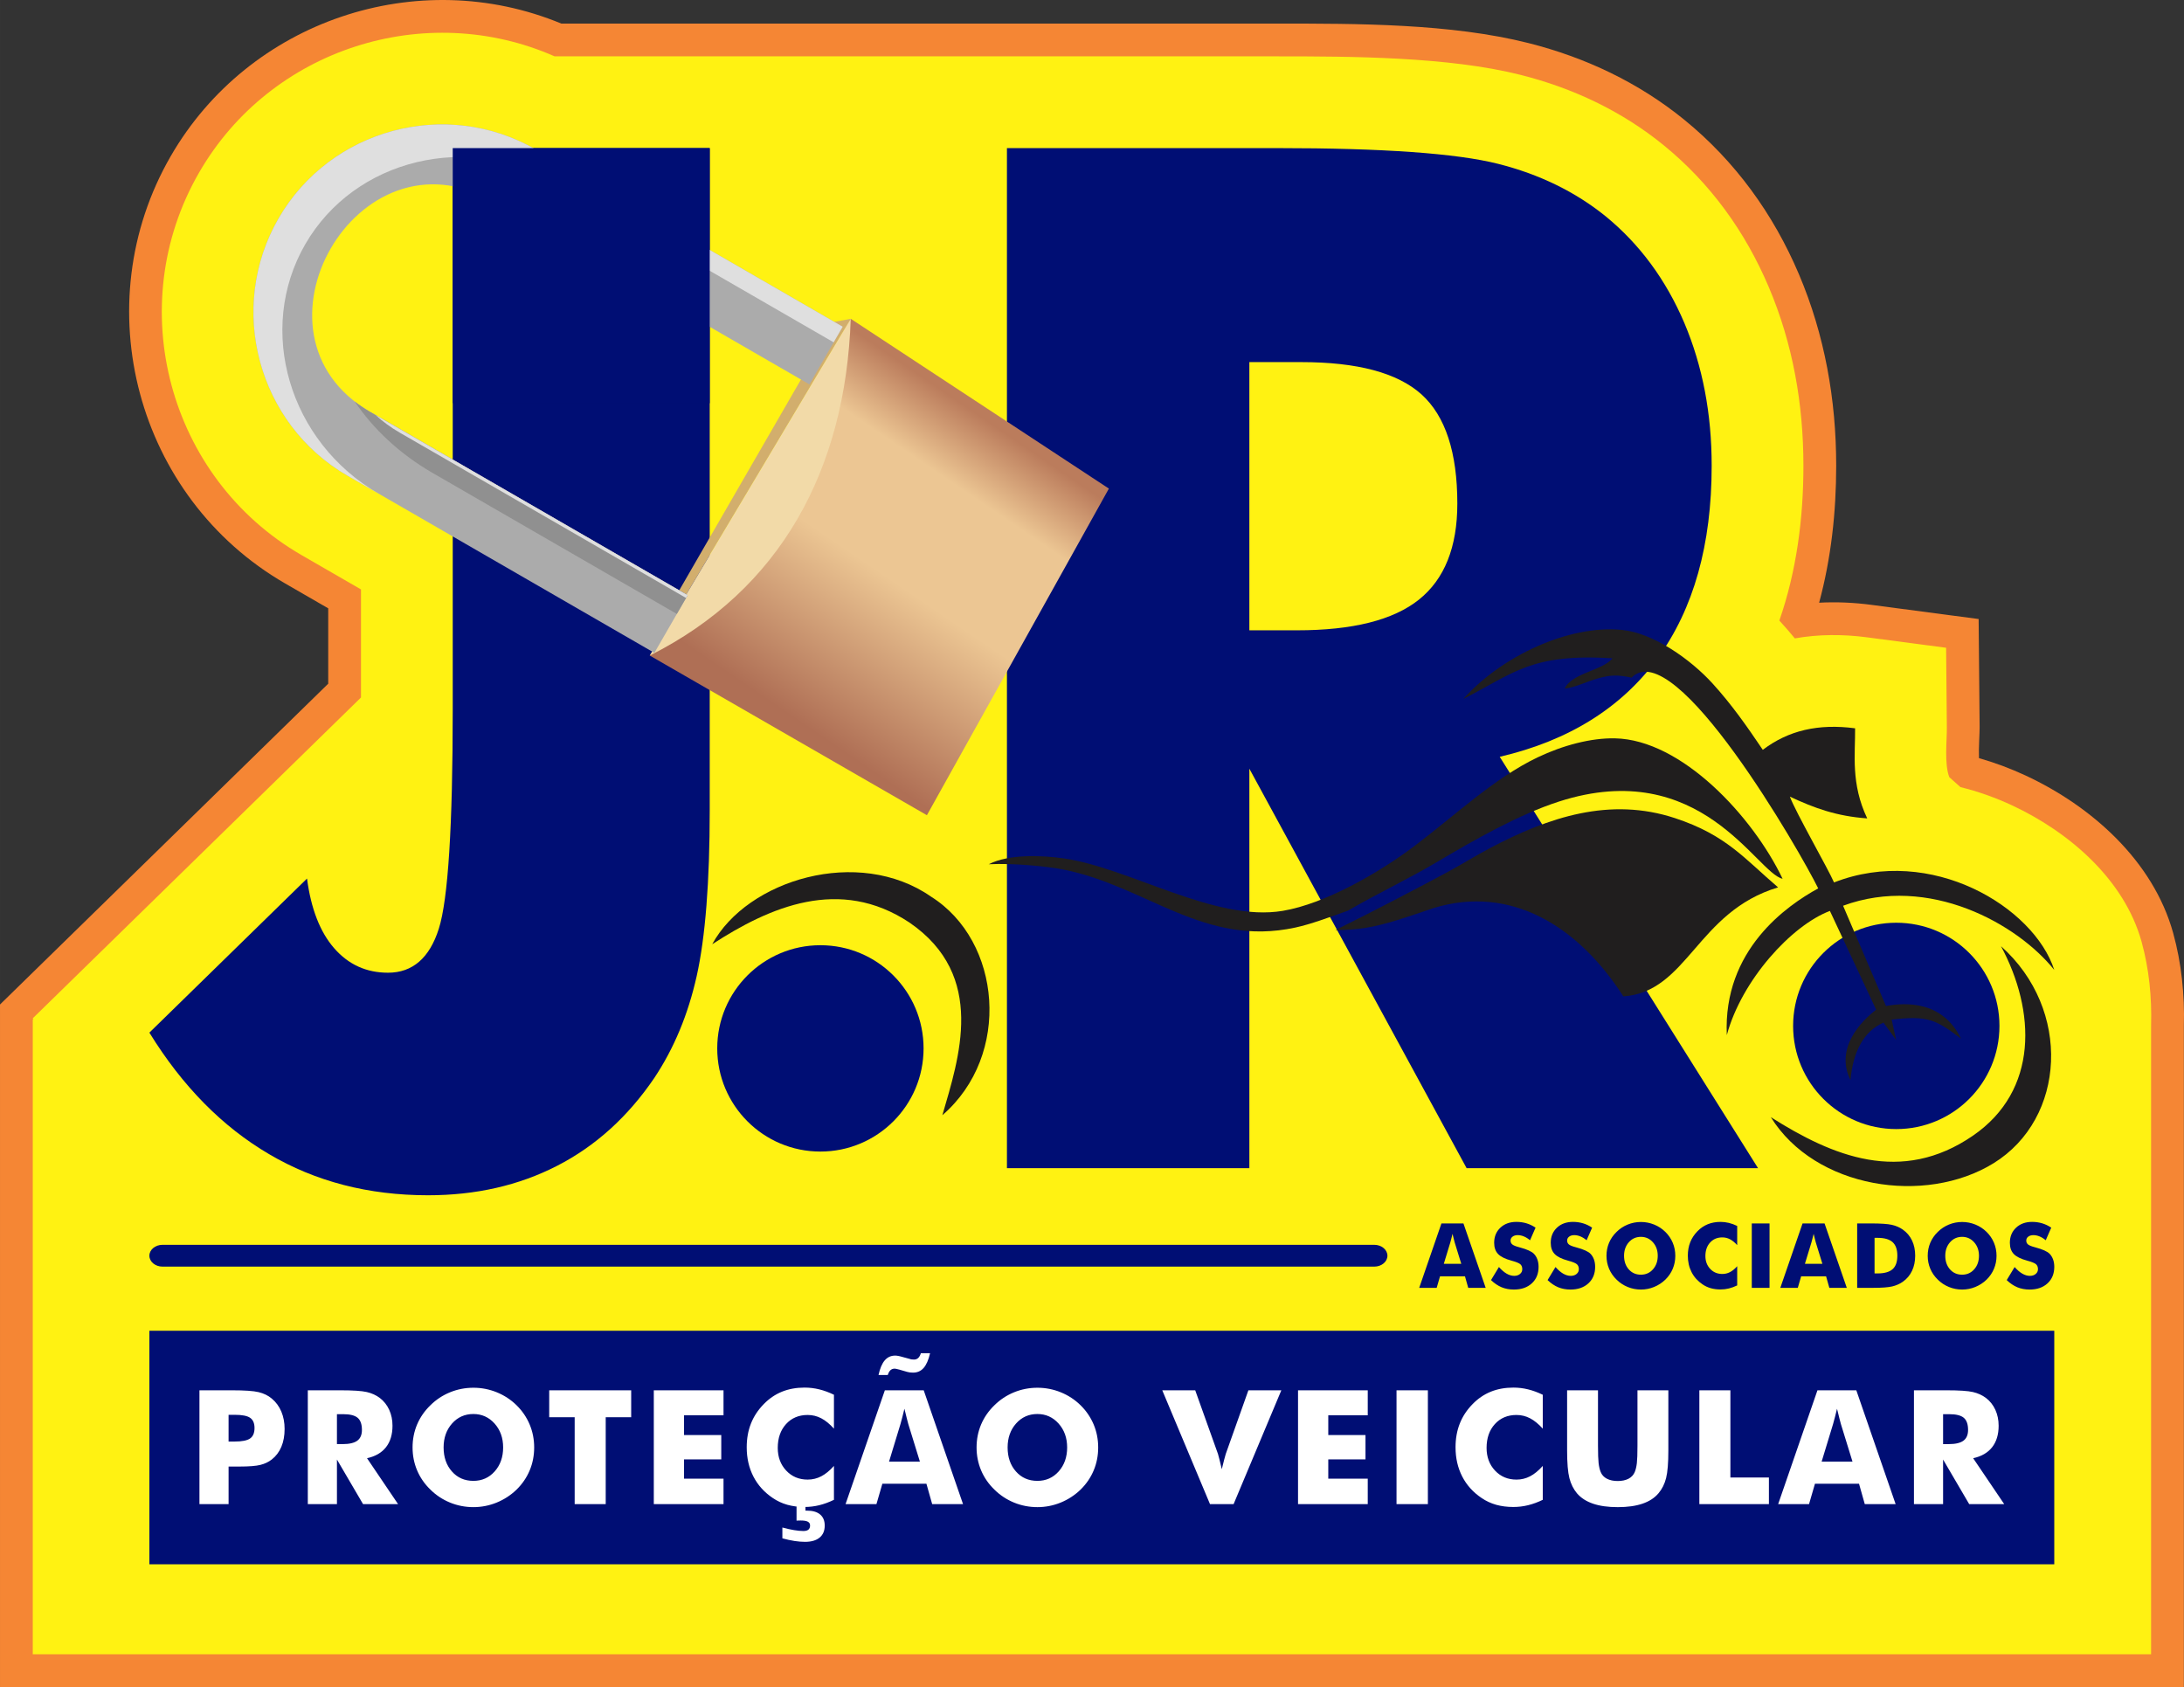
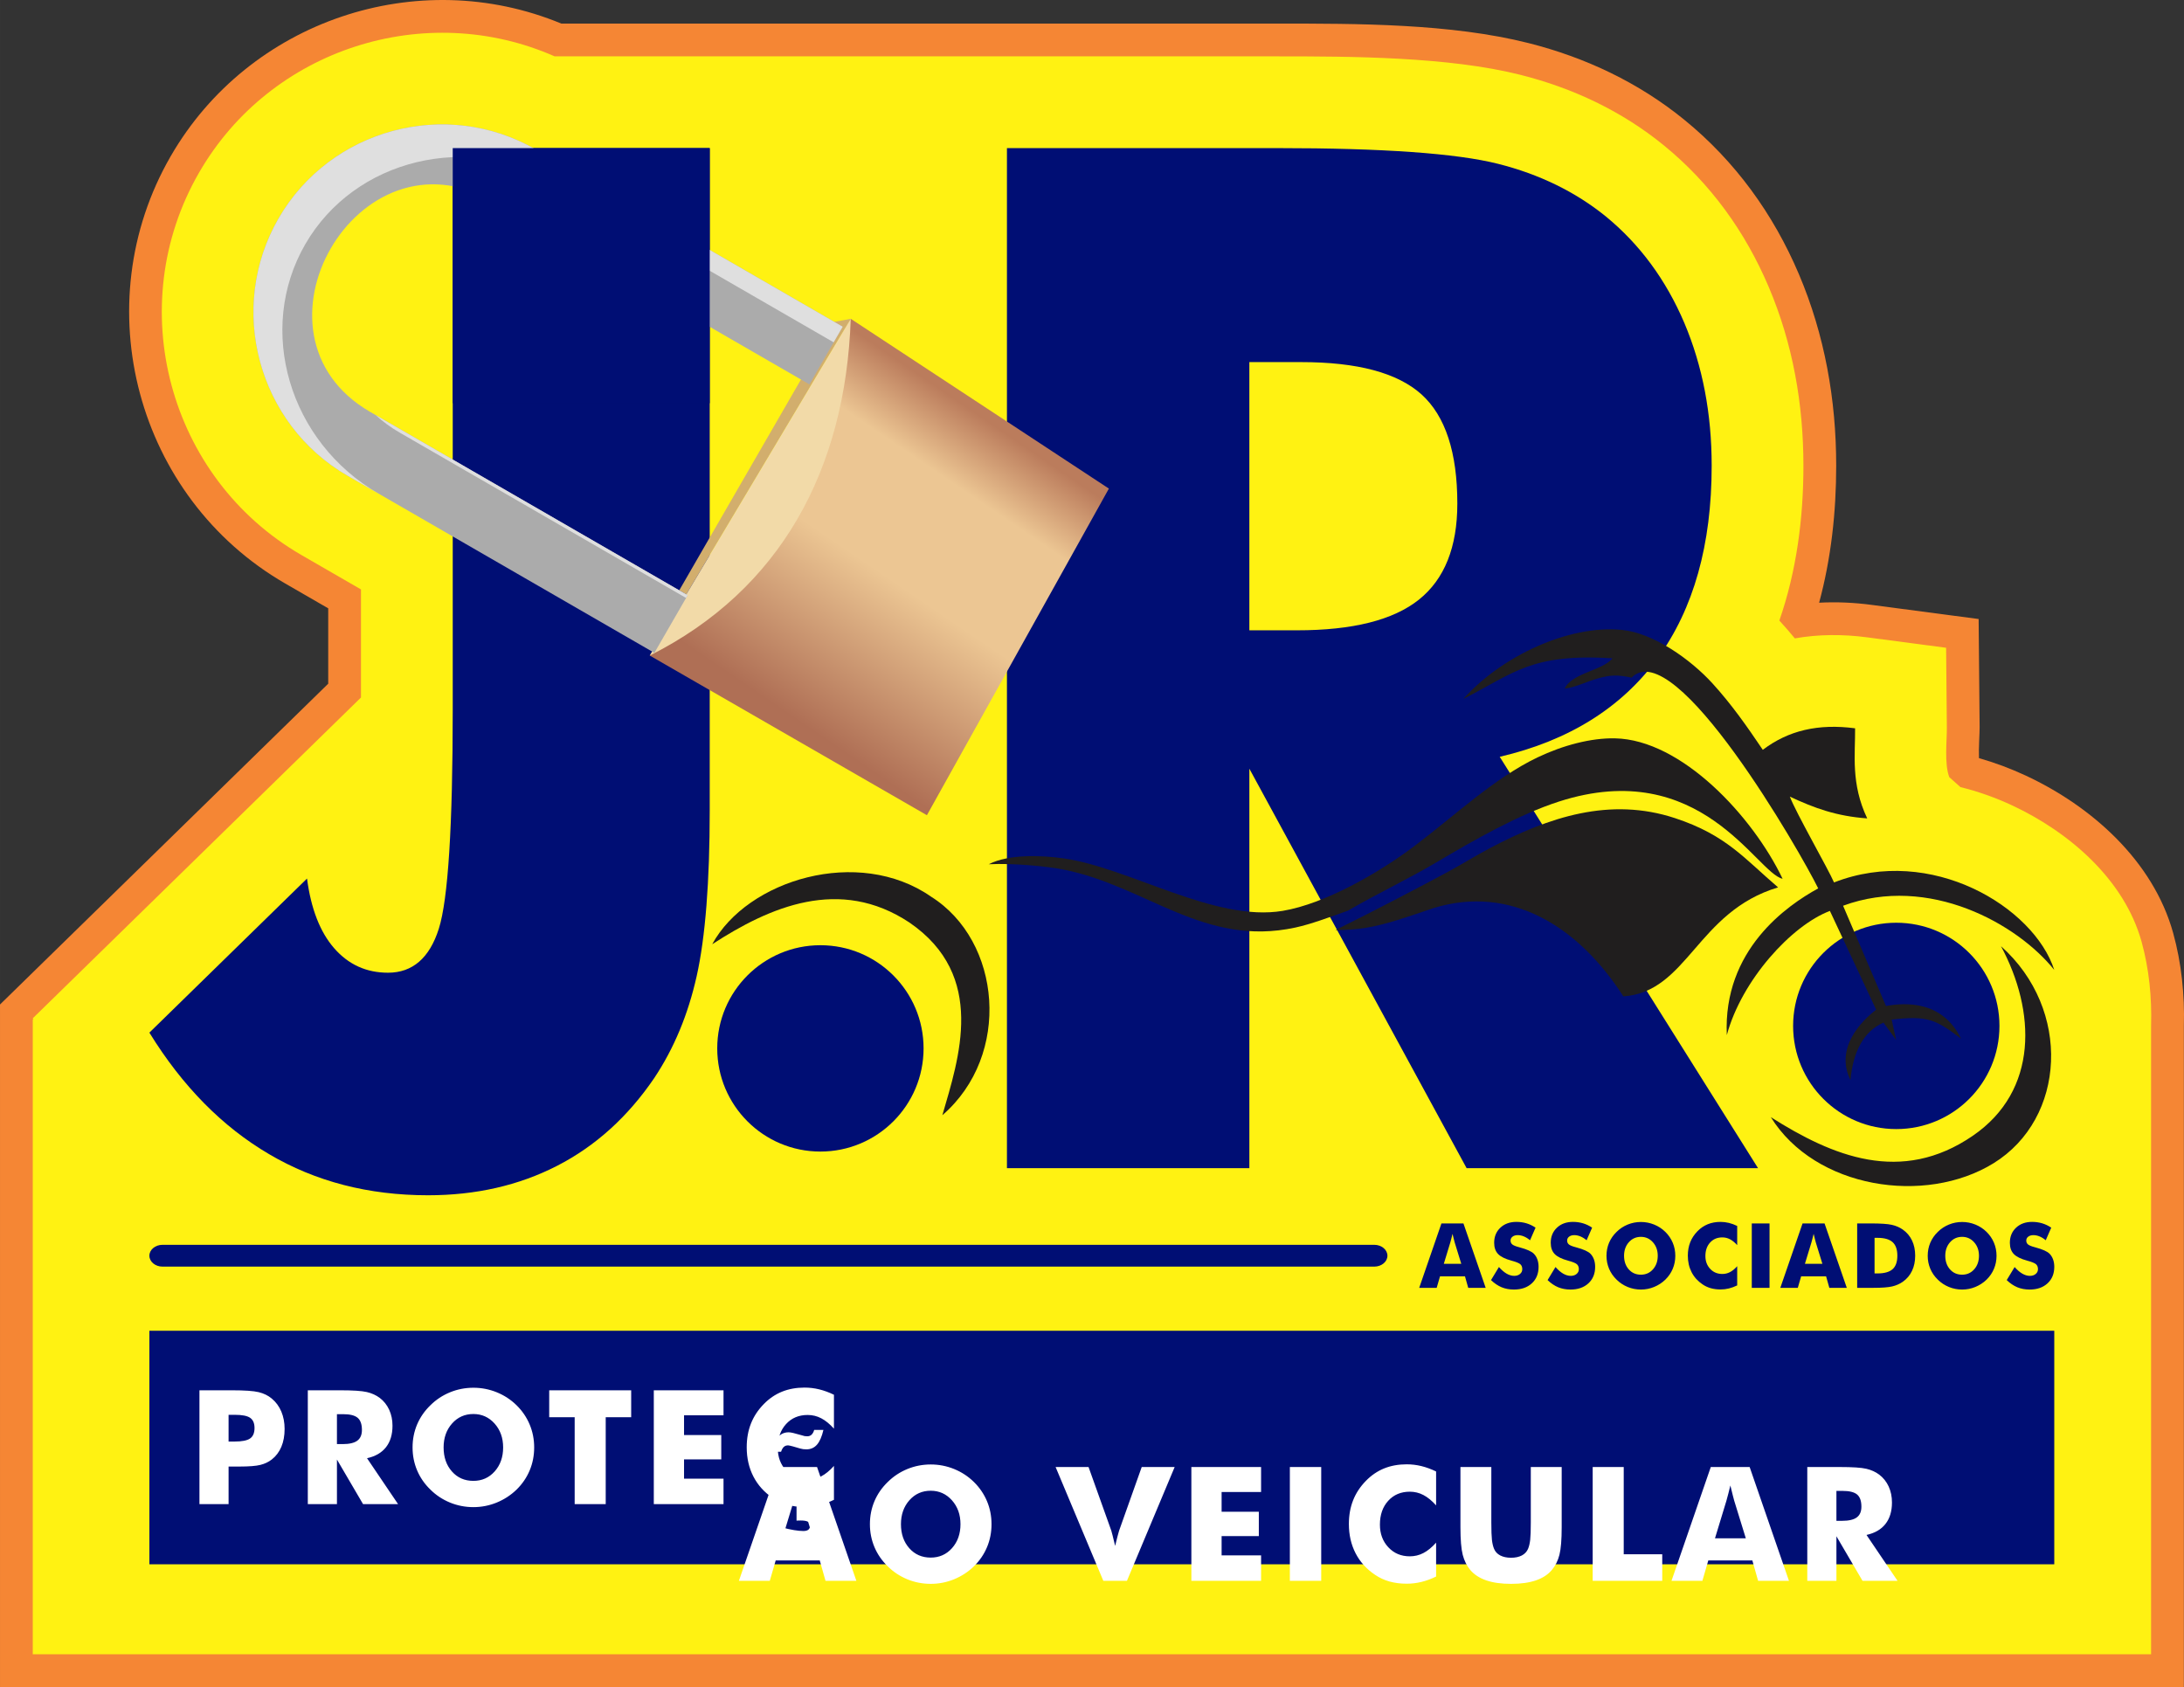
<svg xmlns="http://www.w3.org/2000/svg" xml:space="preserve" width="105.447mm" height="81.448mm" version="1.1" style="shape-rendering:geometricPrecision; text-rendering:geometricPrecision; image-rendering:optimizeQuality; fill-rule:evenodd; clip-rule:evenodd" viewBox="0 0 10544.7 8144.85">
  <rect x="0" y="0" width="10544.7" height="8144.85" fill="#333333" stroke="none" />
  <defs>
    <style type="text/css">
   
    .fil3 {fill:#201E1E}
    .fil8 {fill:#909090}
    .fil7 {fill:#ABABAB}
    .fil4 {fill:#D2AE6D}
    .fil9 {fill:#DFDFDF}
    .fil6 {fill:#F2DAA8}
    .fil0 {fill:#F58634}
    .fil1 {fill:#FFF212}
    .fil2 {fill:#000E74;fill-rule:nonzero}
    .fil10 {fill:white;fill-rule:nonzero}
    .fil5 {fill:url(#id0)}
   
  </style>
    <linearGradient id="id0" gradientUnits="userSpaceOnUse" x1="3794.99" y1="3440.99" x2="4756.99" y2="2025.99">
      <stop offset="0" style="stop-opacity:1; stop-color:#AF6F55" />
      <stop offset="0.478" style="stop-opacity:1; stop-color:#ECC693" />
      <stop offset="0.8" style="stop-opacity:1; stop-color:#ECC693" />
      <stop offset="1" style="stop-opacity:1; stop-color:#BB7C5C" />
    </linearGradient>
  </defs>
  <g id="Camada_x0020_1">
    <g id="_1941565550272">
      <path class="fil0" d="M9554.77 3660.22c77.04,21.95 152.27,50.05 224.91,83.83 318.55,148.18 616.08,412.11 712.61,760.15 40.4,145.65 55.96,298.03 51.73,448.93l0 3191.72 -10544.02 0 0 -3183.75 0 -111.4 88.14 -86.15 1496.51 -1462.64 0 -363.91 -207.63 -119.89c-718.5,-414.82 -967.64,-1344.61 -552.81,-2063.1 377.81,-654.41 1191.23,-927.78 1885.83,-640.19 1152.13,0 2304.24,0.01 3456.37,0.01 386.91,0 837.76,-0.55 1212.91,94.01 275.4,69.41 532.08,190.7 752.85,370.44 245.48,199.87 429.78,454.74 553.27,745.53 124.71,293.69 180,606.58 180,924.91 0,222.74 -24.27,446.11 -82.4,661.11 84.2,-4.53 168.85,-0.65 252.46,10.39 127.14,16.8 254.29,33.59 381.42,50.38l136.22 17.99 1.27 137.4c1.18,128.25 2.36,256.48 3.53,384.72 0.28,29.44 -5.24,101.79 -3.15,149.54l-0.01 -0.01 -0.01 -0.02z" />
      <path class="fil1" d="M9411.58 3752.21c17.92,15.97 35.83,31.94 53.75,47.91 84.48,20.86 167.43,50.08 247.63,87.39 277.14,128.91 543.59,358.66 626.88,658.97 36.58,131.87 49.92,269.76 45.97,404.39l0 3035.77 -10227.61 0 0 -3064.89 3.36 0 -3.36 -5.46 1584.65 -1548.79 0 -521.84 -286.74 -165.55c-643.87,-371.73 -866.63,-1203.15 -494.9,-1847.01 346.55,-600.25 1093.88,-835.59 1716.46,-561.08 2027.54,0 1133.71,0.01 3488.74,0.01 357.72,0 827,1.69 1174.24,89.21 253.1,63.79 488.69,174.49 691.63,339.72 225.61,183.69 394.07,417.48 507.53,684.67 116.48,274.31 167.42,565.82 167.42,863.08 0,255.28 -33.52,509.19 -116.2,747.36 1.75,1.9 3.49,3.81 5.23,5.72 23.98,26.35 47.09,53.13 69.5,80.3 112.41,-19.81 229.34,-20.84 349.02,-5.03 127.14,16.79 254.29,33.59 381.43,50.38 1.18,128.24 2.35,256.48 3.53,384.72 0.59,64.59 -12.8,176.16 11.86,240.07l-0.01 0 -0.01 -0.02z" />
      <path class="fil2" d="M2185.84 715.04l1240.81 0 0 3197.09c0,346.68 -21.33,614.16 -62.9,800.13 -41.57,185.97 -109.78,350.13 -205.73,493.63 -126.85,185.97 -282.48,327.18 -467.96,422.46 -185.48,95.27 -393.34,142.35 -623.6,142.35 -287.82,0 -543.64,-66.59 -767.5,-198.61 -224.91,-132.01 -417.86,-327.17 -577.77,-586.61l761.12 -743.89c19.19,145.8 62.89,258.29 131.12,336.37 69.28,79.21 155.62,118.23 260.09,118.23 118.32,0 200.41,-71.17 245.17,-212.37 44.78,-141.21 67.15,-494.78 67.15,-1059.58l0 -2709.2z" />
      <path class="fil2" d="M4861.66 5639.82l0 -4924.78 1304.76 0c509.54,0 865.57,25.26 1065.97,75.77 200.41,50.51 374.16,135.46 520.2,253.69 164.16,134.32 291.01,306.52 379.48,514.3 88.49,208.93 132.18,438.53 132.18,689.93 0,381.13 -87.4,691.08 -261.16,929.86 -174.82,238.78 -428.52,397.2 -762.17,475.26l1247.19 1985.99 -1407.07 0 -1048.93 -1928.59 0 1928.59 -1170.44 0 0 -0.01 -0.01 -0.01zm1170.44 -2596.7l230.26 0c268.62,0 464.76,-49.36 588.42,-148.09 123.65,-98.73 185.47,-253.7 185.47,-463.78 0,-246.82 -57.55,-422.46 -172.68,-526.92 -116.2,-104.46 -309.14,-156.12 -582.02,-156.12l-249.45 0 0 1294.91z" />
      <path class="fil3" d="M7194.18 4094.48c-73.38,38.81 -140.19,80.95 -213.1,119.97 -153.61,82.2 -332.84,176.47 -532.86,275.59 106.17,1.2 190.02,-14.61 294.22,-46.68 62.64,-19.26 118.56,-38.98 180.68,-59.74 369.13,-112.37 695.63,85.34 914.7,426.91 311.53,-21.74 353.49,-408.08 747.04,-526.37 -161.69,-137.99 -249.7,-252.51 -497.42,-334.15 -313.87,-103.45 -608.99,-5.83 -893.26,144.47z" />
      <path class="fil3" d="M6193.54 4397.54c-327.17,54.99 -737.68,-206.44 -1055.82,-253.02 -106.03,-15.52 -267.28,-21.88 -363.84,28.01 117.92,-5.91 281.14,9.84 359.99,25.49 402.24,79.84 678.71,375.99 1120.58,280.09 74.15,-16.1 157.87,-47.41 253.45,-81.36 141.64,-82.68 288.43,-150.94 430.28,-235.11 179.81,-106.67 395.45,-229.56 589.16,-291.93 685.13,-220.48 953.45,345.84 1079.34,372.92 -143.24,-299.74 -486.96,-671.68 -809.5,-677.97 -115.42,-2.26 -251.05,33.42 -373.83,92.07 -207.98,99.37 -397.33,279.45 -596.23,429.41 -169.88,128.08 -429.11,277.05 -633.58,311.4z" />
      <path class="fil3" d="M8549.88 5393.61c213.97,344.7 744.96,426.59 1075.45,222.39 349.35,-215.86 378.21,-742.53 35.82,-1047.8 168.06,312.77 182.34,696.47 -135.4,914.78 -346.56,238.09 -678.74,98.9 -975.87,-89.37z" />
      <path class="fil3" d="M3438.62 4558.8c169.02,-310.96 705.71,-474.13 1056.67,-229.82 339.97,213.72 389.97,765.37 54.6,1055.23 79.12,-273.98 216.28,-673.09 -159.02,-930.3 -336.87,-223.42 -673.92,-75.84 -952.25,104.89z" />
      <path class="fil2" d="M3961.02 4563.47c275.13,0 498.14,223.01 498.14,498.1 0,275.13 -223.01,498.14 -498.14,498.14 -275.09,0 -498.11,-223.01 -498.11,-498.14 0,-275.09 223.02,-498.1 498.11,-498.1z" />
      <path class="fil2" d="M9155.56 4454.94c275.09,0 498.14,223.01 498.14,498.1 0,275.13 -223.05,498.14 -498.14,498.14 -275.1,0 -498.11,-223.01 -498.11,-498.14 0,-275.09 223.01,-498.1 498.11,-498.1z" />
      <path class="fil3" d="M7877.48 3271.71c208.86,-215.03 817.16,845.54 901.11,1017.37 -151.17,82.77 -460.02,296.63 -441.28,708.44 71.69,-265.71 312.34,-529.74 497.78,-599.63l223.32 476.84c-69.98,53.7 -201.11,184.54 -124.02,339.95 12.3,-137 64.06,-236.63 159.49,-277.39l60.88 83.28 -21.56 -97.88c176.35,-21.31 214.59,1.33 335.15,91.74 -90.81,-183.72 -267.35,-174.87 -362.52,-157.55l-207.11 -484.05c414.57,-152.6 842.35,87.98 1019.66,310.04 -98.09,-303.21 -593.42,-605.77 -1063.35,-422.46 -27.34,-63.81 -185.42,-339.17 -213.2,-414.21 119.26,55.94 226.97,94.64 373.45,104.99 -80.13,-168.26 -57.36,-309.71 -58.51,-434.95 -178.07,-23.51 -322.33,10.43 -445.69,103.94 -77.63,-115.22 -151.05,-219.78 -242.48,-320.27 -105.88,-116.37 -284.8,-243.23 -436.57,-258.64 -255.22,-25.92 -581.53,125.34 -766.83,333.38 245.73,-125.72 327.47,-220.51 720.32,-196.45 -2.16,2.49 -5.25,5.6 -6.8,7.01 -1.54,1.39 -4.99,5.09 -6.93,6.73 -55.9,47.39 -185.66,63.29 -217.4,132.75 55.93,-7.14 99.46,-31.69 158.1,-48.64 64.9,-18.71 100.3,-18.12 164.99,-4.34z" />
      <g>
        <polygon class="fil4" points="4107.57,1539.15 4027.88,1553.89 3279.48,2850.13 3313.39,2869.71 " />
        <path class="fil5" d="M4107.57 1539.15c415.44,273.26 830.89,546.52 1246.34,819.78 -292.88,525.65 -585.77,1051.29 -878.64,1576.92 -446.05,-256.95 -892.09,-513.9 -1338.13,-770.85 318.88,-500.46 641.91,-1038.34 970.44,-1625.85l-0.01 0z" />
        <path class="fil6" d="M4107.57 1539.15c-25.4,728.43 -338.89,1308.56 -970.44,1625.85 323.48,-541.95 646.96,-1083.91 970.44,-1625.85z" />
        <g>
          <path class="fil7" d="M3159.44 3152l160.73 -278.38 -1532.93 -885.04c-645.96,-372.94 -58.29,-1390.82 587.68,-1017.89l1532.93 885.04 160.72 -278.38 -1481.82 -855.53c-433.03,-250.01 -991.88,-100.25 -1241.88,332.76l-0.01 0.02c-250,433 -100.27,991.87 332.76,1241.87l1481.82 855.53z" />
-           <path class="fil8" d="M3267.89 2964.16l52.28 -90.54 -1532.93 -885.04c-27.11,-15.65 -51.84,-32.51 -74.7,-50.28 89.06,132.17 216.79,253.04 375.56,344.7l1179.8 681.16 -0.01 0z" />
          <path class="fil9" d="M3312.48 2886.94l7.69 -13.32 -1506.49 -869.78c33.43,30.74 72.02,59.34 116.54,85.05l1382.26 798.05zm712.58 -1234.22l43.5 -75.35 -1481.82 -855.53c-433.03,-250.01 -991.88,-100.25 -1241.88,332.76l-0.01 0.02c-250,433 -100.27,991.87 332.76,1241.87l150.68 87c-433.04,-250.01 -592.55,-791.92 -354.52,-1204.21l0.01 -0.01c238.04,-412.3 787.11,-545.1 1220.14,-295.09l1331.14 768.54z" />
        </g>
      </g>
      <polygon class="fil2" points="2185.86,715.03 3426.66,715.03 3426.66,1946.65 2185.86,1946.65 " />
      <polygon class="fil2" points="721.2,6424.81 9918.35,6424.81 9918.35,7552.34 721.2,7552.34 " />
-       <path class="fil10" d="M1103.59 7261.78l-140.64 0 0 -549.48 156.78 0c61.21,0 104.26,2.94 129.11,8.96 24.71,6.02 45.72,16.27 63.01,30.75 20.24,16.77 35.74,37.78 46.36,62.88 10.63,25.24 15.89,53.16 15.89,83.89 0,32.79 -5.26,61.62 -15.75,86.46 -10.51,24.99 -26.01,45.34 -46.5,61.35 -15.5,12.05 -33.82,20.63 -54.82,25.88 -21.01,5.25 -54.7,7.94 -100.94,7.94l-25.48 0 -27.02 0 0 181.37zm0 -302.02l28.56 0c35.99,0 61.09,-5 75.31,-14.86 14.22,-9.87 21.39,-26.65 21.39,-50.47 0,-23.05 -7.05,-39.45 -21,-49.18 -13.97,-9.74 -38.82,-14.6 -74.3,-14.6l-29.96 0 0 129.11zm382.54 302.02l0 -549.48 156.78 0c61.21,0 103.99,2.81 128.07,8.44 24.09,5.65 44.97,15.12 62.52,28.31 19.72,14.99 34.96,34.21 45.59,57.39 10.64,23.31 15.89,48.93 15.89,76.98 0,42.52 -10.51,77.11 -31.39,103.75 -21,26.64 -51.48,44.31 -91.57,53.02l149.86 221.59 -169.08 0 -126.03 -215.19 0 215.19 -140.64 0zm140.64 -289.73l27.67 0c32.27,0 55.83,-5.52 70.69,-16.53 14.87,-11.01 22.29,-28.31 22.29,-51.75 0,-27.54 -6.92,-47.13 -20.75,-58.79 -13.96,-11.65 -37.14,-17.42 -69.93,-17.42l-29.97 0 0 144.49zm952.27 16.13c0,39.58 -7.3,76.6 -21.77,111.04 -14.48,34.59 -35.61,65.46 -63.41,92.75 -28.05,27.02 -60.07,47.77 -96.06,62.5 -35.99,14.6 -73.4,21.9 -112.07,21.9 -39.33,0 -76.99,-7.3 -112.85,-21.9 -35.86,-14.73 -67.38,-35.48 -94.65,-62.5 -28.31,-27.29 -49.7,-58.29 -64.43,-93.12 -14.6,-34.72 -21.9,-71.6 -21.9,-110.67 0,-39.32 7.3,-76.21 21.9,-110.92 14.73,-34.59 36.12,-65.58 64.43,-92.86 27.27,-27.02 58.79,-47.78 94.65,-62.5 35.86,-14.61 73.52,-21.91 112.85,-21.91 38.93,0 76.59,7.3 112.71,21.91 36.12,14.72 67.88,35.48 95.42,62.5 27.54,27.02 48.55,57.89 63.27,92.73 14.61,34.71 21.91,71.73 21.91,111.05zm-293.58 161.39c41.51,0 75.84,-15.24 102.99,-45.73 27.15,-30.61 40.73,-69.16 40.73,-115.66 0,-45.98 -13.71,-84.41 -41.25,-115.28 -27.53,-30.73 -61.73,-46.1 -102.47,-46.1 -41.49,0 -75.82,15.37 -102.97,45.97 -27.16,30.62 -40.73,69.17 -40.73,115.41 0,47.01 13.32,85.69 40.09,115.92 26.77,30.35 61.35,45.47 103.61,45.47zm489.13 112.2l0 -419.6 -122.96 0 0 -129.88 395.79 0 0 129.88 -122.96 0 0 419.6 -149.87 0zm382.03 0l0 -549.48 336.61 0 0 120.65 -190.59 0 0 95.29 179.7 0 0 117.58 -179.7 0 0 93 190.59 0 0 122.96 -336.61 0zm869.78 -527.97l0 163.7c-20.49,-22.81 -40.98,-39.45 -61.35,-50.08 -20.37,-10.63 -42.27,-16.01 -65.46,-16.01 -43.03,0 -77.87,14.72 -104.51,44.05 -26.64,29.34 -39.97,67.63 -39.97,114.9 0,44.06 13.58,80.57 40.74,109.51 27.15,29.08 61.73,43.55 103.74,43.55 23.19,0 45.09,-5.25 65.46,-15.89 20.37,-10.5 40.86,-27.27 61.35,-50.2l0 163.69c-23.7,11.53 -47.4,20.23 -70.83,26 -23.57,5.76 -47.27,8.59 -71.34,8.59 -29.98,0 -57.65,-3.59 -83,-10.63 -25.37,-7.18 -48.68,-18.07 -69.94,-32.54 -40.99,-27.54 -72.24,-62.13 -93.76,-103.88 -21.51,-41.89 -32.27,-88.89 -32.27,-141.15 0,-42.01 6.78,-80.18 20.49,-114.64 13.58,-34.45 34.2,-65.57 61.61,-93.62 26,-26.77 55.33,-46.75 88,-60.07 32.65,-13.2 68.9,-19.86 108.87,-19.86 24.07,0 47.77,2.81 71.34,8.58 23.43,5.76 47.13,14.47 70.83,26zm-248.99 693.2l0 -52.26c19.98,5.51 38.68,9.74 55.98,12.55 17.41,2.95 32.52,4.36 45.47,4.36 10.75,0 18.82,-2.18 24.2,-6.53 5.38,-4.49 8.07,-11.28 8.07,-20.5 0,-8.07 -3.59,-13.96 -10.76,-17.93 -7.04,-3.84 -18.44,-5.76 -33.94,-5.76 -5.25,0 -9.35,0 -12.3,0.12 -3.07,0.13 -5.76,0.38 -8.32,0.65l0 -79.93 43.03 0 0 31.5 7.05 0c27.79,0 49.06,6.15 63.79,18.58 14.72,12.42 22.16,30.23 22.16,53.54 0,25.11 -8.21,44.44 -24.72,58.03 -16.53,13.7 -40.09,20.49 -70.57,20.49 -15.26,0 -32.03,-1.41 -50.22,-4.1 -18.31,-2.82 -37.91,-7.05 -58.92,-12.81zm514.99 -370.42l148.96 0 -55.98 -181.37c-1.66,-5.51 -4.09,-14.34 -7.04,-26.64 -3.07,-12.3 -6.91,-28.06 -11.66,-47.26 -3.19,13.44 -6.4,26.39 -9.61,38.67 -3.06,12.17 -6.27,23.96 -9.47,35.23l-55.2 181.37zm-209.94 205.19l189.7 -549.48 187.65 0 189.82 549.48 -148.96 0 -27.8 -98.36 -212.75 0 -28.56 98.36 -149.1 0zm408.08 -728.54c-7.55,32.4 -17.93,56.1 -31.12,71.21 -13.19,14.99 -30.23,22.54 -50.98,22.54 -5.76,0 -11.01,-0.25 -15.62,-0.9 -4.62,-0.64 -8.97,-1.66 -13.32,-2.81l-34.08 -9.86 -1.15 -0.39c-12.93,-3.45 -21.14,-5.25 -24.33,-5.25 -8.34,0 -15.12,2.43 -20.5,7.3 -5.38,4.86 -9.73,12.68 -13.32,23.44l-44.57 0c7.04,-32.02 17.03,-55.59 30.23,-70.83 13.06,-15.25 29.84,-22.93 50.33,-22.93 4.1,0 8.84,0.51 14.34,1.54 5.52,0.9 11.92,2.56 19.47,4.74l35.61 9.61c3.08,1.27 6.28,2.04 9.74,2.56 3.58,0.51 7.42,0.76 11.65,0.76 7.94,0 14.86,-2.55 20.5,-7.81 5.5,-5.25 9.73,-12.94 12.55,-22.92l44.57 0zm811.64 454.95c0,39.58 -7.3,76.6 -21.77,111.04 -14.48,34.59 -35.61,65.46 -63.41,92.75 -28.04,27.02 -60.07,47.77 -96.05,62.5 -36,14.6 -73.4,21.9 -112.08,21.9 -39.33,0 -76.98,-7.3 -112.85,-21.9 -35.86,-14.73 -67.37,-35.48 -94.65,-62.5 -28.31,-27.29 -49.7,-58.29 -64.43,-93.12 -14.6,-34.72 -21.9,-71.6 -21.9,-110.67 0,-39.32 7.3,-76.21 21.9,-110.92 14.73,-34.59 36.12,-65.58 64.43,-92.86 27.28,-27.02 58.79,-47.78 94.65,-62.5 35.87,-14.61 73.52,-21.91 112.85,-21.91 38.93,0 76.6,7.3 112.71,21.91 36.12,14.72 67.88,35.48 95.42,62.5 27.54,27.02 48.55,57.89 63.28,92.73 14.6,34.71 21.9,71.73 21.9,111.05zm-293.57 161.39c41.5,0 75.83,-15.24 102.98,-45.73 27.15,-30.61 40.74,-69.16 40.74,-115.66 0,-45.98 -13.72,-84.41 -41.26,-115.28 -27.52,-30.73 -61.73,-46.1 -102.46,-46.1 -41.5,0 -75.83,15.37 -102.98,45.97 -27.16,30.62 -40.73,69.17 -40.73,115.41 0,47.01 13.32,85.69 40.09,115.92 26.77,30.35 61.35,45.47 103.62,45.47zm833.4 112.2l-230.42 -549.48 159.07 0 109.91 307.4c1.02,3.2 3.07,11.02 6.27,23.43 3.07,12.43 7.18,29.08 12.17,50.09 3.97,-16.78 7.68,-31.89 11.27,-45.34 3.46,-13.57 6.15,-22.93 7.82,-28.18l109.25 -307.4 159.08 0 -230.43 549.48 -113.99 0zm425.09 0l0 -549.48 336.61 0 0 120.65 -190.59 0 0 95.29 179.69 0 0 117.58 -179.69 0 0 93 190.59 0 0 122.96 -336.61 0zm475.53 0l0 -549.48 151.39 0 0 549.48 -151.39 0zm706.1 -527.97l0 163.7c-20.49,-22.81 -40.99,-39.45 -61.35,-50.08 -20.37,-10.63 -42.28,-16.01 -65.46,-16.01 -43.03,0 -77.87,14.72 -104.51,44.05 -26.65,29.34 -39.97,67.63 -39.97,114.9 0,44.06 13.58,80.57 40.74,109.51 27.15,29.08 61.73,43.55 103.74,43.55 23.18,0 45.09,-5.25 65.46,-15.89 20.36,-10.5 40.86,-27.27 61.35,-50.2l0 163.69c-23.7,11.53 -47.4,20.23 -70.83,26 -23.57,5.76 -47.27,8.59 -71.35,8.59 -29.97,0 -57.64,-3.59 -82.99,-10.63 -25.37,-7.18 -48.68,-18.07 -69.94,-32.54 -40.99,-27.54 -72.24,-62.13 -93.76,-103.88 -21.52,-41.89 -32.27,-88.89 -32.27,-141.15 0,-42.01 6.78,-80.18 20.49,-114.64 13.57,-34.45 34.19,-65.57 61.61,-93.62 26,-26.77 55.33,-46.75 87.99,-60.07 32.66,-13.2 68.91,-19.86 108.87,-19.86 24.08,0 47.78,2.81 71.35,8.58 23.43,5.76 47.13,14.47 70.83,26zm117.53 -21.51l149.1 0 0 267.31c0,39.19 1.02,67.5 2.94,84.53 2.05,17.16 5.38,31.51 10.24,43.04 5.65,13.96 15.76,24.72 29.98,32.15 14.22,7.3 31.64,11.02 52.13,11.02 20.5,0 37.78,-3.72 52,-11.02 14.09,-7.43 24.21,-18.19 30.11,-32.15 4.86,-11.53 8.19,-25.88 10.24,-43.04 1.92,-17.03 2.95,-45.34 2.95,-84.53l0 -37.53 0 -229.78 149.09 0 0 290.49c0,60.33 -3.59,104.78 -10.89,133.47 -7.3,28.56 -19.47,53.03 -36.77,73.38 -18.7,22.16 -44.43,38.94 -77.22,50.09 -32.8,11.14 -72.51,16.65 -119.25,16.65 -47.14,0 -86.85,-5.51 -119.5,-16.65 -32.67,-11.15 -58.54,-27.93 -77.5,-50.09 -17.03,-20.35 -29.2,-44.82 -36.63,-73.38 -7.31,-28.69 -11.02,-73.14 -11.02,-133.47l0 -57 0 -233.49zm638.48 549.48l0 -549.48 149.85 0 0 421.14 185.98 0 0 128.34 -335.83 0zm590.43 -205.19l148.96 0 -55.98 -181.37c-1.66,-5.51 -4.09,-14.34 -7.04,-26.64 -3.07,-12.3 -6.91,-28.06 -11.66,-47.26 -3.19,13.44 -6.4,26.39 -9.61,38.67 -3.07,12.17 -6.27,23.96 -9.47,35.23l-55.2 181.37zm-209.94 205.19l189.7 -549.48 187.64 0 189.83 549.48 -148.96 0 -27.8 -98.36 -212.75 0 -28.56 98.36 -149.1 0zm655.63 0l0 -549.48 156.77 0c61.22,0 104,2.81 128.08,8.44 24.09,5.65 44.96,15.12 62.51,28.31 19.73,14.99 34.97,34.21 45.6,57.39 10.63,23.31 15.89,48.93 15.89,76.98 0,42.52 -10.51,77.11 -31.39,103.75 -21,26.64 -51.49,44.31 -91.58,53.02l149.86 221.59 -169.07 0 -126.03 -215.19 0 215.19 -140.64 0zm140.64 -289.72l27.66 0c32.28,0 55.84,-5.52 70.7,-16.53 14.86,-11.01 22.29,-28.31 22.29,-51.75 0,-27.54 -6.92,-47.13 -20.75,-58.79 -13.96,-11.65 -37.15,-17.42 -69.94,-17.42l-29.96 0 0 144.49z" />
+       <path class="fil10" d="M1103.59 7261.78l-140.64 0 0 -549.48 156.78 0c61.21,0 104.26,2.94 129.11,8.96 24.71,6.02 45.72,16.27 63.01,30.75 20.24,16.77 35.74,37.78 46.36,62.88 10.63,25.24 15.89,53.16 15.89,83.89 0,32.79 -5.26,61.62 -15.75,86.46 -10.51,24.99 -26.01,45.34 -46.5,61.35 -15.5,12.05 -33.82,20.63 -54.82,25.88 -21.01,5.25 -54.7,7.94 -100.94,7.94l-25.48 0 -27.02 0 0 181.37zm0 -302.02l28.56 0c35.99,0 61.09,-5 75.31,-14.86 14.22,-9.87 21.39,-26.65 21.39,-50.47 0,-23.05 -7.05,-39.45 -21,-49.18 -13.97,-9.74 -38.82,-14.6 -74.3,-14.6l-29.96 0 0 129.11zm382.54 302.02l0 -549.48 156.78 0c61.21,0 103.99,2.81 128.07,8.44 24.09,5.65 44.97,15.12 62.52,28.31 19.72,14.99 34.96,34.21 45.59,57.39 10.64,23.31 15.89,48.93 15.89,76.98 0,42.52 -10.51,77.11 -31.39,103.75 -21,26.64 -51.48,44.31 -91.57,53.02l149.86 221.59 -169.08 0 -126.03 -215.19 0 215.19 -140.64 0zm140.64 -289.73l27.67 0c32.27,0 55.83,-5.52 70.69,-16.53 14.87,-11.01 22.29,-28.31 22.29,-51.75 0,-27.54 -6.92,-47.13 -20.75,-58.79 -13.96,-11.65 -37.14,-17.42 -69.93,-17.42l-29.97 0 0 144.49zm952.27 16.13c0,39.58 -7.3,76.6 -21.77,111.04 -14.48,34.59 -35.61,65.46 -63.41,92.75 -28.05,27.02 -60.07,47.77 -96.06,62.5 -35.99,14.6 -73.4,21.9 -112.07,21.9 -39.33,0 -76.99,-7.3 -112.85,-21.9 -35.86,-14.73 -67.38,-35.48 -94.65,-62.5 -28.31,-27.29 -49.7,-58.29 -64.43,-93.12 -14.6,-34.72 -21.9,-71.6 -21.9,-110.67 0,-39.32 7.3,-76.21 21.9,-110.92 14.73,-34.59 36.12,-65.58 64.43,-92.86 27.27,-27.02 58.79,-47.78 94.65,-62.5 35.86,-14.61 73.52,-21.91 112.85,-21.91 38.93,0 76.59,7.3 112.71,21.91 36.12,14.72 67.88,35.48 95.42,62.5 27.54,27.02 48.55,57.89 63.27,92.73 14.61,34.71 21.91,71.73 21.91,111.05zm-293.58 161.39c41.51,0 75.84,-15.24 102.99,-45.73 27.15,-30.61 40.73,-69.16 40.73,-115.66 0,-45.98 -13.71,-84.41 -41.25,-115.28 -27.53,-30.73 -61.73,-46.1 -102.47,-46.1 -41.49,0 -75.82,15.37 -102.97,45.97 -27.16,30.62 -40.73,69.17 -40.73,115.41 0,47.01 13.32,85.69 40.09,115.92 26.77,30.35 61.35,45.47 103.61,45.47zm489.13 112.2l0 -419.6 -122.96 0 0 -129.88 395.79 0 0 129.88 -122.96 0 0 419.6 -149.87 0zm382.03 0l0 -549.48 336.61 0 0 120.65 -190.59 0 0 95.29 179.7 0 0 117.58 -179.7 0 0 93 190.59 0 0 122.96 -336.61 0zm869.78 -527.97l0 163.7c-20.49,-22.81 -40.98,-39.45 -61.35,-50.08 -20.37,-10.63 -42.27,-16.01 -65.46,-16.01 -43.03,0 -77.87,14.72 -104.51,44.05 -26.64,29.34 -39.97,67.63 -39.97,114.9 0,44.06 13.58,80.57 40.74,109.51 27.15,29.08 61.73,43.55 103.74,43.55 23.19,0 45.09,-5.25 65.46,-15.89 20.37,-10.5 40.86,-27.27 61.35,-50.2l0 163.69c-23.7,11.53 -47.4,20.23 -70.83,26 -23.57,5.76 -47.27,8.59 -71.34,8.59 -29.98,0 -57.65,-3.59 -83,-10.63 -25.37,-7.18 -48.68,-18.07 -69.94,-32.54 -40.99,-27.54 -72.24,-62.13 -93.76,-103.88 -21.51,-41.89 -32.27,-88.89 -32.27,-141.15 0,-42.01 6.78,-80.18 20.49,-114.64 13.58,-34.45 34.2,-65.57 61.61,-93.62 26,-26.77 55.33,-46.75 88,-60.07 32.65,-13.2 68.9,-19.86 108.87,-19.86 24.07,0 47.77,2.81 71.34,8.58 23.43,5.76 47.13,14.47 70.83,26zm-248.99 693.2l0 -52.26c19.98,5.51 38.68,9.74 55.98,12.55 17.41,2.95 32.52,4.36 45.47,4.36 10.75,0 18.82,-2.18 24.2,-6.53 5.38,-4.49 8.07,-11.28 8.07,-20.5 0,-8.07 -3.59,-13.96 -10.76,-17.93 -7.04,-3.84 -18.44,-5.76 -33.94,-5.76 -5.25,0 -9.35,0 -12.3,0.12 -3.07,0.13 -5.76,0.38 -8.32,0.65l0 -79.93 43.03 0 0 31.5 7.05 0c27.79,0 49.06,6.15 63.79,18.58 14.72,12.42 22.16,30.23 22.16,53.54 0,25.11 -8.21,44.44 -24.72,58.03 -16.53,13.7 -40.09,20.49 -70.57,20.49 -15.26,0 -32.03,-1.41 -50.22,-4.1 -18.31,-2.82 -37.91,-7.05 -58.92,-12.81zl148.96 0 -55.98 -181.37c-1.66,-5.51 -4.09,-14.34 -7.04,-26.64 -3.07,-12.3 -6.91,-28.06 -11.66,-47.26 -3.19,13.44 -6.4,26.39 -9.61,38.67 -3.06,12.17 -6.27,23.96 -9.47,35.23l-55.2 181.37zm-209.94 205.19l189.7 -549.48 187.65 0 189.82 549.48 -148.96 0 -27.8 -98.36 -212.75 0 -28.56 98.36 -149.1 0zm408.08 -728.54c-7.55,32.4 -17.93,56.1 -31.12,71.21 -13.19,14.99 -30.23,22.54 -50.98,22.54 -5.76,0 -11.01,-0.25 -15.62,-0.9 -4.62,-0.64 -8.97,-1.66 -13.32,-2.81l-34.08 -9.86 -1.15 -0.39c-12.93,-3.45 -21.14,-5.25 -24.33,-5.25 -8.34,0 -15.12,2.43 -20.5,7.3 -5.38,4.86 -9.73,12.68 -13.32,23.44l-44.57 0c7.04,-32.02 17.03,-55.59 30.23,-70.83 13.06,-15.25 29.84,-22.93 50.33,-22.93 4.1,0 8.84,0.51 14.34,1.54 5.52,0.9 11.92,2.56 19.47,4.74l35.61 9.61c3.08,1.27 6.28,2.04 9.74,2.56 3.58,0.51 7.42,0.76 11.65,0.76 7.94,0 14.86,-2.55 20.5,-7.81 5.5,-5.25 9.73,-12.94 12.55,-22.92l44.57 0zm811.64 454.95c0,39.58 -7.3,76.6 -21.77,111.04 -14.48,34.59 -35.61,65.46 -63.41,92.75 -28.04,27.02 -60.07,47.77 -96.05,62.5 -36,14.6 -73.4,21.9 -112.08,21.9 -39.33,0 -76.98,-7.3 -112.85,-21.9 -35.86,-14.73 -67.37,-35.48 -94.65,-62.5 -28.31,-27.29 -49.7,-58.29 -64.43,-93.12 -14.6,-34.72 -21.9,-71.6 -21.9,-110.67 0,-39.32 7.3,-76.21 21.9,-110.92 14.73,-34.59 36.12,-65.58 64.43,-92.86 27.28,-27.02 58.79,-47.78 94.65,-62.5 35.87,-14.61 73.52,-21.91 112.85,-21.91 38.93,0 76.6,7.3 112.71,21.91 36.12,14.72 67.88,35.48 95.42,62.5 27.54,27.02 48.55,57.89 63.28,92.73 14.6,34.71 21.9,71.73 21.9,111.05zm-293.57 161.39c41.5,0 75.83,-15.24 102.98,-45.73 27.15,-30.61 40.74,-69.16 40.74,-115.66 0,-45.98 -13.72,-84.41 -41.26,-115.28 -27.52,-30.73 -61.73,-46.1 -102.46,-46.1 -41.5,0 -75.83,15.37 -102.98,45.97 -27.16,30.62 -40.73,69.17 -40.73,115.41 0,47.01 13.32,85.69 40.09,115.92 26.77,30.35 61.35,45.47 103.62,45.47zm833.4 112.2l-230.42 -549.48 159.07 0 109.91 307.4c1.02,3.2 3.07,11.02 6.27,23.43 3.07,12.43 7.18,29.08 12.17,50.09 3.97,-16.78 7.68,-31.89 11.27,-45.34 3.46,-13.57 6.15,-22.93 7.82,-28.18l109.25 -307.4 159.08 0 -230.43 549.48 -113.99 0zm425.09 0l0 -549.48 336.61 0 0 120.65 -190.59 0 0 95.29 179.69 0 0 117.58 -179.69 0 0 93 190.59 0 0 122.96 -336.61 0zm475.53 0l0 -549.48 151.39 0 0 549.48 -151.39 0zm706.1 -527.97l0 163.7c-20.49,-22.81 -40.99,-39.45 -61.35,-50.08 -20.37,-10.63 -42.28,-16.01 -65.46,-16.01 -43.03,0 -77.87,14.72 -104.51,44.05 -26.65,29.34 -39.97,67.63 -39.97,114.9 0,44.06 13.58,80.57 40.74,109.51 27.15,29.08 61.73,43.55 103.74,43.55 23.18,0 45.09,-5.25 65.46,-15.89 20.36,-10.5 40.86,-27.27 61.35,-50.2l0 163.69c-23.7,11.53 -47.4,20.23 -70.83,26 -23.57,5.76 -47.27,8.59 -71.35,8.59 -29.97,0 -57.64,-3.59 -82.99,-10.63 -25.37,-7.18 -48.68,-18.07 -69.94,-32.54 -40.99,-27.54 -72.24,-62.13 -93.76,-103.88 -21.52,-41.89 -32.27,-88.89 -32.27,-141.15 0,-42.01 6.78,-80.18 20.49,-114.64 13.57,-34.45 34.19,-65.57 61.61,-93.62 26,-26.77 55.33,-46.75 87.99,-60.07 32.66,-13.2 68.91,-19.86 108.87,-19.86 24.08,0 47.78,2.81 71.35,8.58 23.43,5.76 47.13,14.47 70.83,26zm117.53 -21.51l149.1 0 0 267.31c0,39.19 1.02,67.5 2.94,84.53 2.05,17.16 5.38,31.51 10.24,43.04 5.65,13.96 15.76,24.72 29.98,32.15 14.22,7.3 31.64,11.02 52.13,11.02 20.5,0 37.78,-3.72 52,-11.02 14.09,-7.43 24.21,-18.19 30.11,-32.15 4.86,-11.53 8.19,-25.88 10.24,-43.04 1.92,-17.03 2.95,-45.34 2.95,-84.53l0 -37.53 0 -229.78 149.09 0 0 290.49c0,60.33 -3.59,104.78 -10.89,133.47 -7.3,28.56 -19.47,53.03 -36.77,73.38 -18.7,22.16 -44.43,38.94 -77.22,50.09 -32.8,11.14 -72.51,16.65 -119.25,16.65 -47.14,0 -86.85,-5.51 -119.5,-16.65 -32.67,-11.15 -58.54,-27.93 -77.5,-50.09 -17.03,-20.35 -29.2,-44.82 -36.63,-73.38 -7.31,-28.69 -11.02,-73.14 -11.02,-133.47l0 -57 0 -233.49zm638.48 549.48l0 -549.48 149.85 0 0 421.14 185.98 0 0 128.34 -335.83 0zm590.43 -205.19l148.96 0 -55.98 -181.37c-1.66,-5.51 -4.09,-14.34 -7.04,-26.64 -3.07,-12.3 -6.91,-28.06 -11.66,-47.26 -3.19,13.44 -6.4,26.39 -9.61,38.67 -3.07,12.17 -6.27,23.96 -9.47,35.23l-55.2 181.37zm-209.94 205.19l189.7 -549.48 187.64 0 189.83 549.48 -148.96 0 -27.8 -98.36 -212.75 0 -28.56 98.36 -149.1 0zm655.63 0l0 -549.48 156.77 0c61.22,0 104,2.81 128.08,8.44 24.09,5.65 44.96,15.12 62.51,28.31 19.73,14.99 34.97,34.21 45.6,57.39 10.63,23.31 15.89,48.93 15.89,76.98 0,42.52 -10.51,77.11 -31.39,103.75 -21,26.64 -51.49,44.31 -91.58,53.02l149.86 221.59 -169.07 0 -126.03 -215.19 0 215.19 -140.64 0zm140.64 -289.72l27.66 0c32.28,0 55.84,-5.52 70.7,-16.53 14.86,-11.01 22.29,-28.31 22.29,-51.75 0,-27.54 -6.92,-47.13 -20.75,-58.79 -13.96,-11.65 -37.15,-17.42 -69.94,-17.42l-29.96 0 0 144.49z" />
      <path class="fil2" d="M6970.98 6101.49l84.3 0 -31.67 -102.64c-0.94,-3.12 -2.32,-8.12 -3.99,-15.08 -1.74,-6.96 -3.91,-15.87 -6.59,-26.74 -1.81,7.6 -3.63,14.93 -5.44,21.88 -1.74,6.89 -3.56,13.55 -5.36,19.94l-31.25 102.64zm-118.81 116.13l107.36 -310.98 106.19 0 107.43 310.98 -84.31 0 -15.72 -55.67 -120.4 0 -16.17 55.67 -84.38 0zm384.9 -100.48c12.6,14.29 25,24.95 37.25,32.05 12.26,7.03 24.43,10.59 36.61,10.59 11.31,0 20.66,-3.05 27.91,-9.14 7.32,-6.09 10.95,-13.77 10.95,-23.13 0,-10.29 -3.13,-18.27 -9.43,-23.85 -6.31,-5.57 -20.52,-11.38 -42.7,-17.31 -30.44,-8.2 -52.04,-18.93 -64.65,-32.05 -12.62,-13.19 -18.93,-31.24 -18.93,-54.15 0,-29.79 9.94,-54 29.87,-72.77 19.86,-18.78 45.74,-28.13 77.42,-28.13 17.17,0 33.42,2.32 48.78,6.88 15.37,4.65 29.94,11.61 43.71,20.95l-26.6 60.89c-9.64,-8.18 -19.5,-14.34 -29.65,-18.55 -10.07,-4.14 -20.08,-6.23 -30,-6.23 -10.16,0 -18.42,2.46 -24.8,7.31 -6.38,4.87 -9.57,11.16 -9.57,18.78 0,7.75 2.75,14 8.33,18.7 5.58,4.64 16.39,9.13 32.33,13.34l3.85 1.09c34.58,9.34 57.34,19.57 68.21,30.81 7.4,7.6 12.97,16.81 16.81,27.47 3.85,10.73 5.73,22.54 5.73,35.59 0,32.98 -10.8,59.51 -32.47,79.52 -21.68,20.08 -50.6,30.08 -86.69,30.08 -21.68,0 -41.4,-3.7 -59.23,-11.02 -17.76,-7.39 -34.87,-18.92 -51.25,-34.64l38.21 -63.08zm273.11 0c12.6,14.29 25.01,24.95 37.25,32.05 12.26,7.03 24.43,10.59 36.61,10.59 11.31,0 20.67,-3.05 27.91,-9.14 7.32,-6.09 10.95,-13.77 10.95,-23.13 0,-10.29 -3.12,-18.27 -9.43,-23.85 -6.31,-5.57 -20.51,-11.38 -42.7,-17.31 -30.43,-8.2 -52.04,-18.93 -64.65,-32.05 -12.62,-13.19 -18.92,-31.24 -18.92,-54.15 0,-29.79 9.93,-54 29.87,-72.77 19.86,-18.78 45.73,-28.13 77.42,-28.13 17.17,0 33.41,2.32 48.78,6.88 15.36,4.65 29.93,11.61 43.71,20.95l-26.61 60.89c-9.64,-8.18 -19.5,-14.34 -29.64,-18.55 -10.08,-4.14 -20.09,-6.23 -30.01,-6.23 -10.16,0 -18.42,2.46 -24.8,7.31 -6.38,4.87 -9.56,11.16 -9.56,18.78 0,7.75 2.75,14 8.33,18.7 5.58,4.64 16.39,9.13 32.33,13.34l3.85 1.09c34.57,9.34 57.33,19.57 68.21,30.81 7.39,7.6 12.97,16.81 16.81,27.47 3.85,10.73 5.72,22.54 5.72,35.59 0,32.98 -10.8,59.51 -32.47,79.52 -21.68,20.08 -50.6,30.08 -86.69,30.08 -21.67,0 -41.4,-3.7 -59.22,-11.02 -17.76,-7.39 -34.87,-18.92 -51.25,-34.64l38.2 -63.08zm578.49 -54.36c0,22.41 -4.13,43.35 -12.32,62.85 -8.19,19.57 -20.15,37.05 -35.88,52.48 -15.87,15.3 -33.99,27.04 -54.37,35.37 -20.37,8.27 -41.54,12.4 -63.42,12.4 -22.26,0 -43.57,-4.13 -63.87,-12.4 -20.29,-8.33 -38.13,-20.07 -53.57,-35.37 -16.02,-15.43 -28.13,-32.98 -36.46,-52.7 -8.26,-19.65 -12.39,-40.52 -12.39,-62.63 0,-22.25 4.13,-43.12 12.39,-62.77 8.33,-19.57 20.44,-37.12 36.46,-52.55 15.44,-15.31 33.28,-27.04 53.57,-35.38 20.3,-8.27 41.61,-12.4 63.87,-12.4 22.03,0 43.35,4.13 63.79,12.4 20.44,8.34 38.41,20.07 54,35.38 15.58,15.29 27.48,32.76 35.81,52.47 8.26,19.65 12.39,40.6 12.39,62.85zm-166.13 91.34c23.49,0 42.92,-8.62 58.29,-25.88 15.36,-17.33 23.04,-39.14 23.04,-65.46 0,-26.02 -7.75,-47.77 -23.34,-65.23 -15.58,-17.4 -34.93,-26.11 -57.99,-26.11 -23.49,0 -42.92,8.71 -58.28,26.03 -15.37,17.32 -23.05,39.15 -23.05,65.31 0,26.6 7.54,48.5 22.69,65.61 15.14,17.18 34.72,25.73 58.64,25.73zm464.92 -235.3l0 92.64c-11.59,-12.9 -23.2,-22.33 -34.72,-28.34 -11.53,-6.02 -23.93,-9.06 -37.05,-9.06 -24.35,0 -44.06,8.33 -59.15,24.93 -15.07,16.6 -22.61,38.28 -22.61,65.03 0,24.93 7.68,45.59 23.05,61.97 15.36,16.46 34.94,24.65 58.71,24.65 13.12,0 25.52,-2.97 37.05,-8.99 11.52,-5.94 23.13,-15.44 34.72,-28.42l0 92.65c-13.41,6.52 -26.82,11.45 -40.08,14.71 -13.34,3.26 -26.75,4.85 -40.38,4.85 -16.97,0 -32.62,-2.02 -46.98,-6.01 -14.35,-4.06 -27.55,-10.22 -39.57,-18.41 -23.2,-15.58 -40.89,-35.16 -53.06,-58.79 -12.19,-23.7 -18.27,-50.3 -18.27,-79.88 0,-23.77 3.84,-45.38 11.59,-64.88 7.69,-19.5 19.35,-37.11 34.87,-52.99 14.71,-15.15 31.32,-26.46 49.8,-33.99 18.48,-7.47 39,-11.24 61.62,-11.24 13.63,0 27.04,1.59 40.38,4.86 13.26,3.26 26.67,8.18 40.08,14.71zm70.43 298.8l0 -310.98 85.69 0 0 310.98 -85.69 0zm256.59 -116.13l84.3 0 -31.67 -102.64c-0.94,-3.12 -2.32,-8.12 -3.99,-15.08 -1.74,-6.96 -3.91,-15.87 -6.59,-26.74 -1.81,7.6 -3.63,14.93 -5.44,21.88 -1.74,6.89 -3.56,13.55 -5.36,19.94l-31.25 102.64zm-118.81 116.13l107.37 -310.98 106.19 0 107.42 310.98 -84.3 0 -15.73 -55.67 -120.4 0 -16.17 55.67 -84.38 0zm371.05 0l0 -310.98 64.8 0c48.28,0 82.42,2.25 102.43,6.81 20.08,4.5 37.62,12.11 52.77,22.69 19.72,13.78 34.66,31.39 44.8,52.78 10.22,21.45 15.3,45.96 15.3,73.43 0,27.47 -5.08,51.9 -15.3,73.36 -10.14,21.45 -25.08,39.06 -44.8,52.84 -15,10.44 -32.11,17.91 -51.39,22.4 -19.21,4.42 -49.08,6.67 -89.53,6.67l-14.28 0 -64.8 0zm83.94 -69.59l14.21 0c33.27,0 57.62,-6.82 72.92,-20.52 15.3,-13.63 22.91,-35.3 22.91,-65.09 0,-29.72 -7.61,-51.47 -22.91,-65.39 -15.3,-13.84 -39.65,-20.8 -72.92,-20.8l-14.21 0 0 171.8zm588.94 -85.25c0,22.41 -4.13,43.35 -12.32,62.85 -8.19,19.57 -20.16,37.05 -35.88,52.48 -15.88,15.3 -34,27.04 -54.37,35.37 -20.37,8.27 -41.54,12.4 -63.42,12.4 -22.26,0 -43.58,-4.13 -63.87,-12.4 -20.29,-8.33 -38.13,-20.07 -53.57,-35.37 -16.02,-15.43 -28.13,-32.98 -36.46,-52.7 -8.26,-19.65 -12.39,-40.52 -12.39,-62.63 0,-22.25 4.13,-43.12 12.39,-62.77 8.33,-19.57 20.44,-37.12 36.46,-52.55 15.44,-15.31 33.28,-27.04 53.57,-35.38 20.29,-8.27 41.61,-12.4 63.87,-12.4 22.03,0 43.35,4.13 63.79,12.4 20.44,8.34 38.41,20.07 54,35.38 15.58,15.29 27.47,32.76 35.81,52.47 8.26,19.65 12.39,40.6 12.39,62.85zm-166.14 91.34c23.49,0 42.92,-8.62 58.28,-25.88 15.37,-17.33 23.05,-39.14 23.05,-65.46 0,-26.02 -7.75,-47.77 -23.34,-65.23 -15.58,-17.4 -34.94,-26.11 -57.99,-26.11 -23.49,0 -42.92,8.71 -58.29,26.03 -15.36,17.32 -23.04,39.15 -23.04,65.31 0,26.6 7.54,48.5 22.68,65.61 15.15,17.18 34.73,25.73 58.65,25.73zm253.47 -36.98c12.61,14.29 25.01,24.95 37.26,32.05 12.25,7.03 24.42,10.59 36.61,10.59 11.3,0 20.66,-3.05 27.9,-9.14 7.32,-6.09 10.95,-13.77 10.95,-23.13 0,-10.29 -3.12,-18.27 -9.43,-23.85 -6.3,-5.57 -20.51,-11.38 -42.69,-17.31 -30.44,-8.2 -52.04,-18.93 -64.66,-32.05 -12.61,-13.19 -18.92,-31.24 -18.92,-54.15 0,-29.79 9.94,-54 29.87,-72.77 19.86,-18.78 45.73,-28.13 77.42,-28.13 17.17,0 33.41,2.32 48.78,6.88 15.37,4.65 29.93,11.61 43.71,20.95l-26.6 60.89c-9.64,-8.18 -19.51,-14.34 -29.65,-18.55 -10.07,-4.14 -20.08,-6.23 -30.01,-6.23 -10.16,0 -18.41,2.46 -24.8,7.31 -6.38,4.87 -9.56,11.16 -9.56,18.78 0,7.75 2.75,14 8.33,18.7 5.58,4.64 16.39,9.13 32.33,13.34l3.85 1.09c34.57,9.34 57.33,19.57 68.21,30.81 7.39,7.6 12.97,16.81 16.81,27.47 3.85,10.73 5.73,22.54 5.73,35.59 0,32.98 -10.8,59.51 -32.48,79.52 -21.67,20.08 -50.59,30.08 -86.69,30.08 -21.67,0 -41.4,-3.7 -59.22,-11.02 -17.76,-7.39 -34.87,-18.92 -51.25,-34.64l38.2 -63.08z" />
      <path class="fil2" d="M6607.99 6009.93l-5796.05 0 -27.48 0c-34.78,0 -63.26,23.68 -63.26,52.63l0 0c0,28.96 28.48,52.64 63.26,52.64l27.48 0 5796.05 0 27.48 0c34.78,0 63.26,-23.68 63.26,-52.64l0 0c0,-28.95 -28.48,-52.63 -63.26,-52.63l-27.48 0z" />
    </g>
  </g>
</svg>